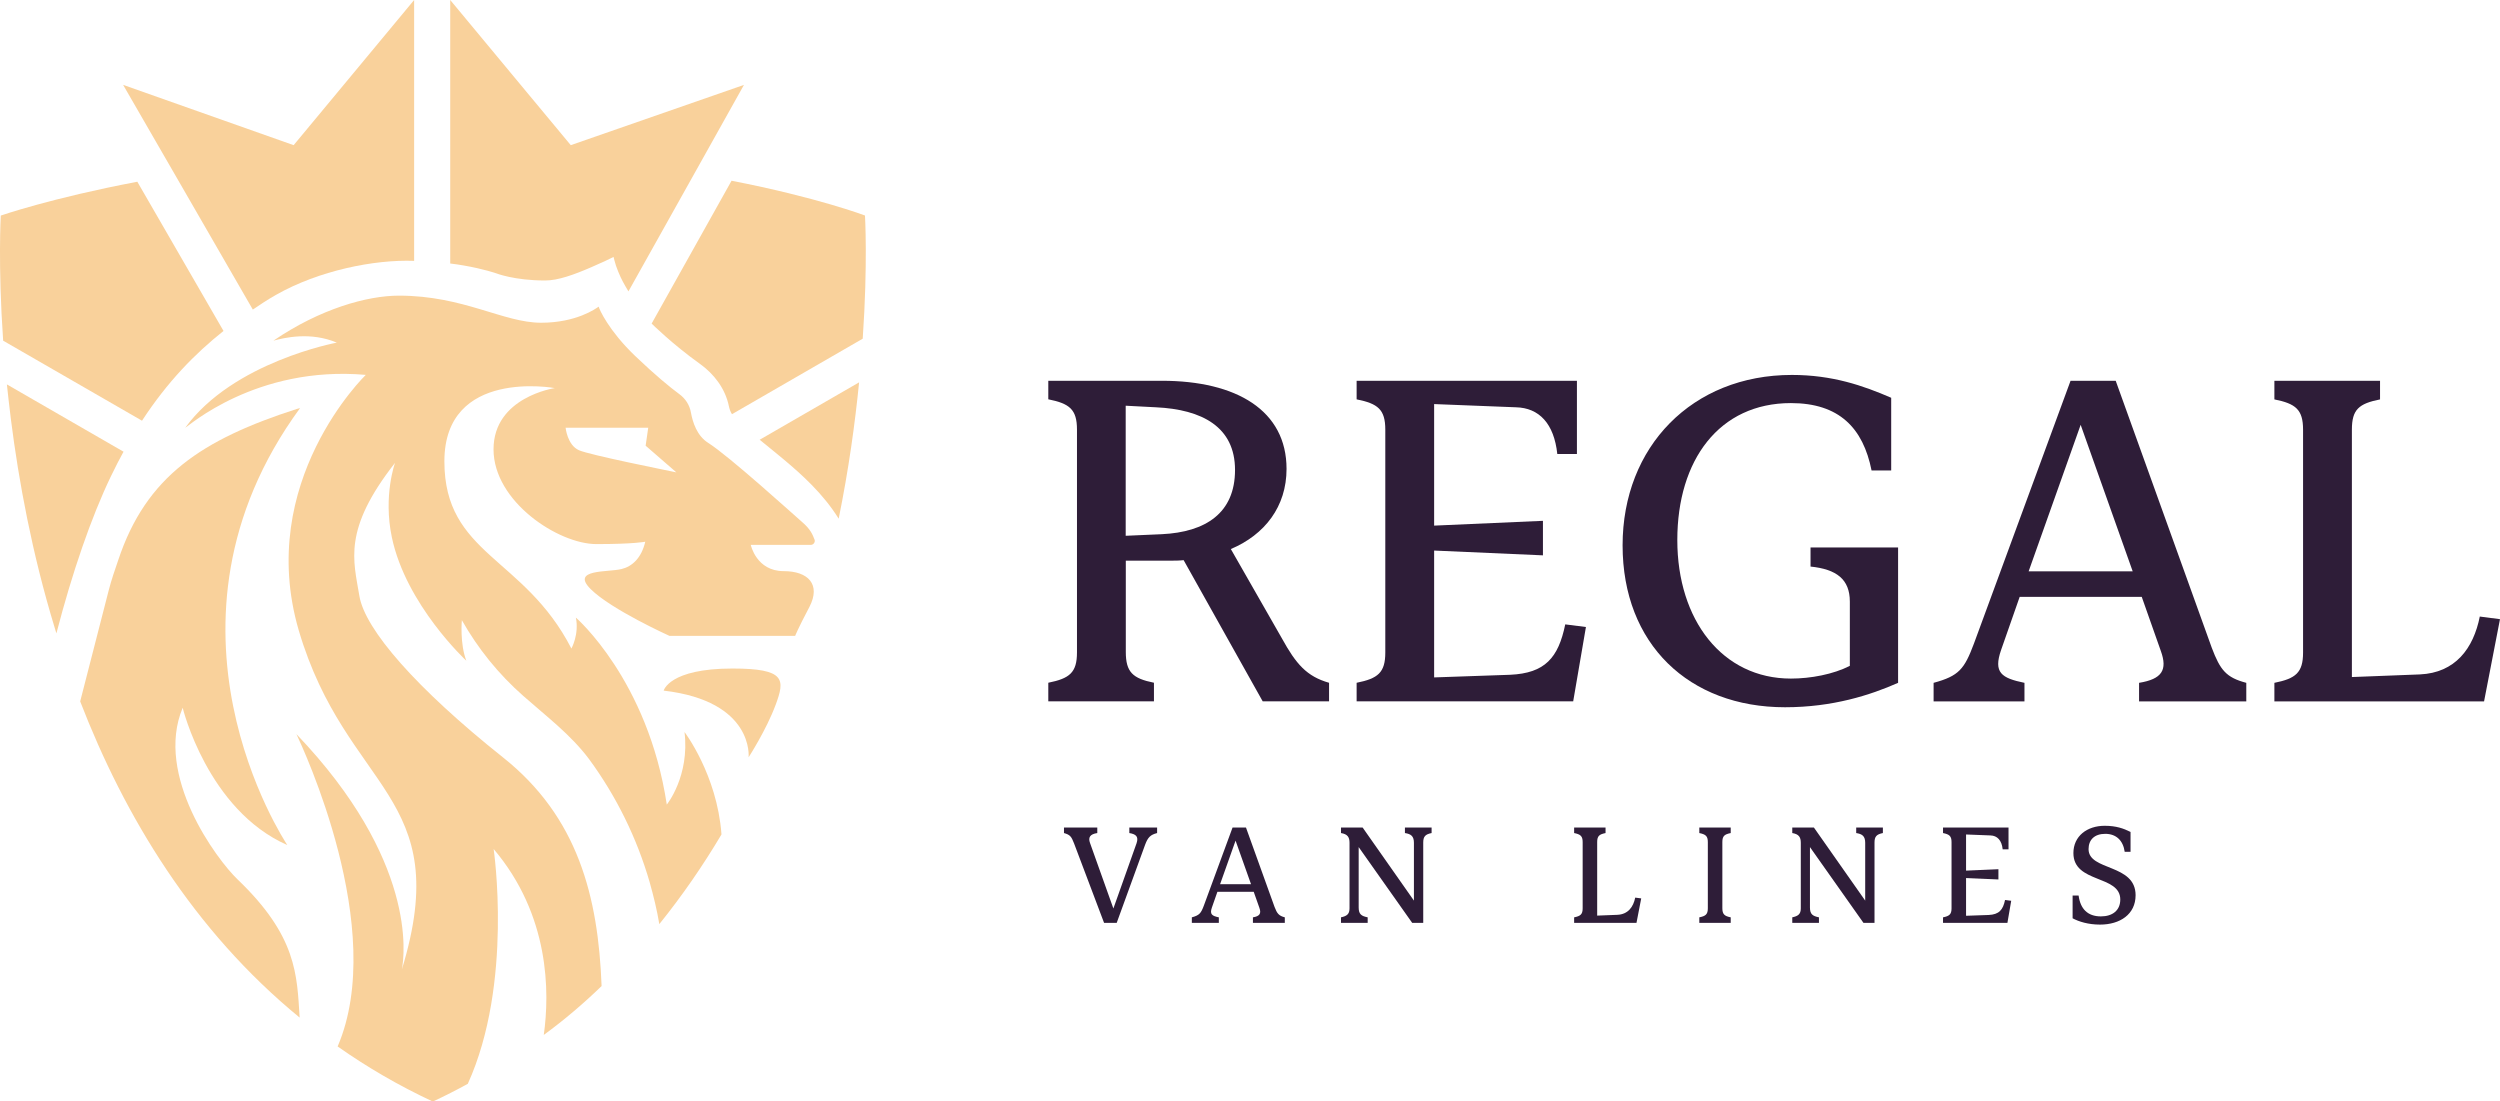
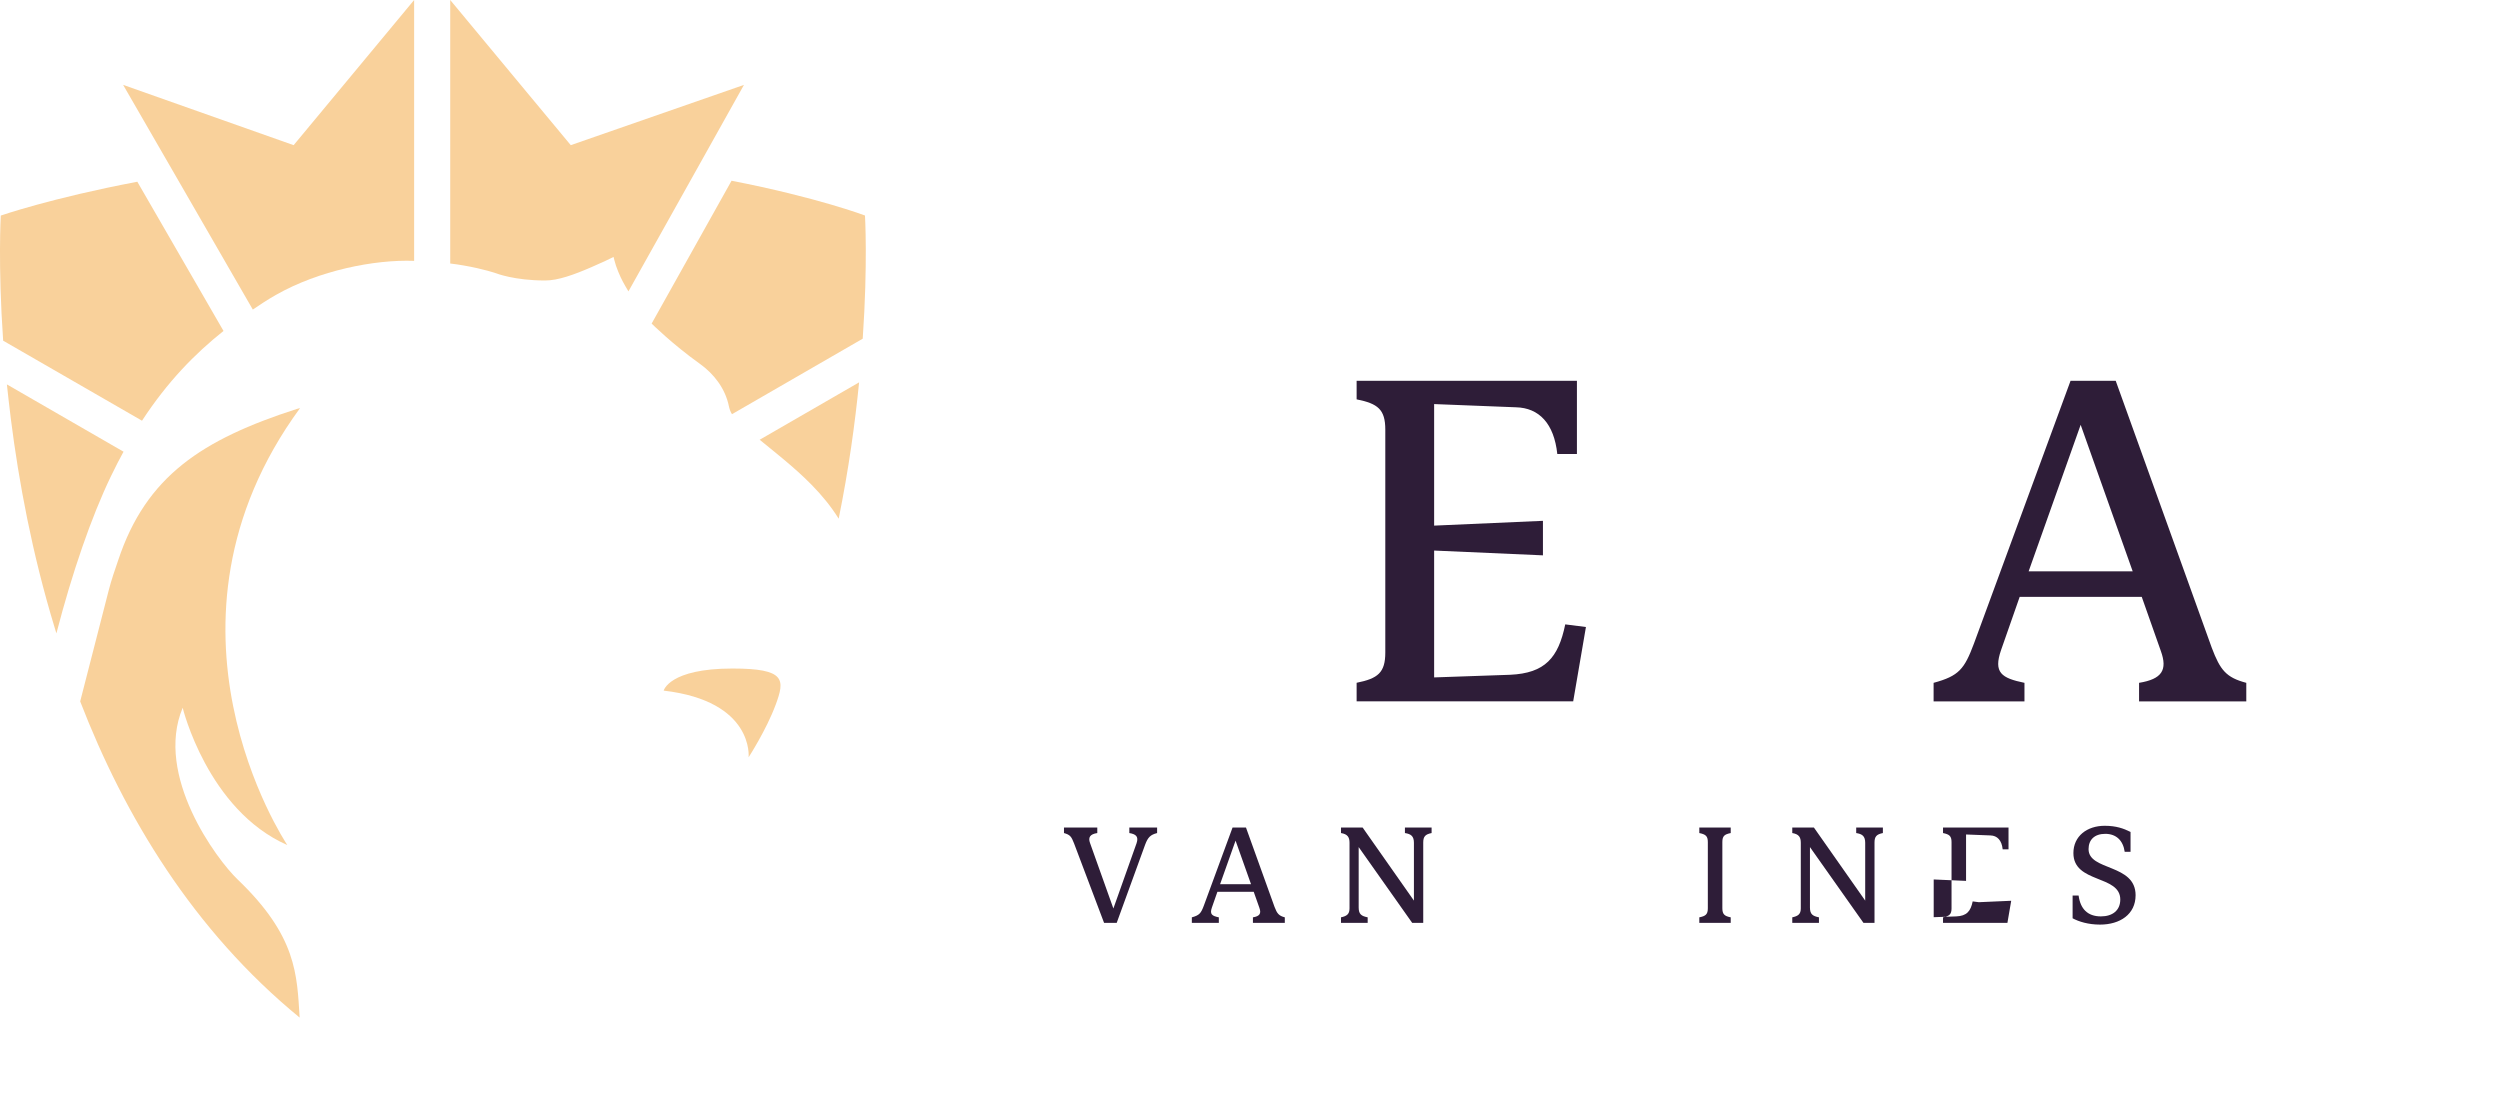
<svg xmlns="http://www.w3.org/2000/svg" id="Layer_2" data-name="Layer 2" viewBox="0 0 475.15 209.35">
  <defs>
    <style>
      .cls-1 {
        fill: #2e1d38;
      }

      .cls-1, .cls-2 {
        stroke-width: 0px;
      }

      .cls-2 {
        fill: #f9d19b;
      }
    </style>
  </defs>
  <g id="Layer_1-2" data-name="Layer 1">
    <g>
      <g>
        <path class="cls-2" d="M42.48,62.9c-5.45,4.34-10.66,9.66-15.49,17.06L.6,64.75c-1-14.45-.45-23.78-.45-23.78,0,0,9.55-3.32,25.95-6.43l16.38,28.36Z" />
        <path class="cls-2" d="M78.71,0v49.58c-7.57-.28-18.11,1.84-26.23,6.45-.8.45-1.6.94-2.39,1.45-.04.02-.06.03-.09.06-.65.43-1.31.86-1.95,1.3l-14.76-25.58-9.89-17.13,32.41,11.46L78.71,0Z" />
        <path class="cls-2" d="M141.4,16.13l-9.48,16.95-12.48,22.3c-.22-.38-.43-.72-.6-1.02-.37-.66-.65-1.16-.87-1.65-.34-.71-.58-1.34-.9-2.22-.16-.44-.46-1.66-.46-1.66-.46.23-1.12.56-1.56.76-3.58,1.64-6.81,3.03-9.51,3.53-.67.12-1.33.19-1.93.19-5.87,0-9.29-1.36-9.29-1.36,0,0-2.35-.83-6.23-1.5-.77-.13-1.62-.27-2.52-.37V0l13.39,16.13,9.52,11.46,32.93-11.46Z" />
        <path class="cls-2" d="M163.97,64.37l-24.85,14.35c-.29-.44-.47-.97-.59-1.53-.67-3.29-2.79-6.1-5.52-8.05-5.2-3.71-9.16-7.64-9.16-7.64l15.19-27.15c16.25,3.16,25.36,6.61,25.36,6.61,0,0,.55,9.18-.43,23.41Z" />
        <path class="cls-2" d="M163.28,72.67c-.77,7.76-1.98,16.56-3.88,25.91-2.96-4.74-6.93-8.32-10.59-11.38-.83-.69-1.63-1.35-2.41-1.98-.7-.58-1.38-1.13-2.02-1.64l18.9-10.91Z" />
        <path class="cls-2" d="M1.31,73.06c.1.98.21,1.99.33,3,.13,1.19.27,2.38.43,3.61,1.5,11.86,4.03,25.52,8.31,39.59l.34,1.12c3.02-11.63,6.64-22.11,10.32-29.77.43-.89.86-1.76,1.29-2.6.38-.74.76-1.45,1.15-2.16L1.31,73.06Z" />
        <g>
-           <path class="cls-2" d="M154.81,102.56c-.36-.93-.73-1.95-2.39-3.37-1.5-1.3-13.84-12.5-17.81-15.01-2.15-1.34-2.96-3.94-3.29-5.76-.24-1.42-1.05-2.68-2.23-3.53-1.71-1.26-4.5-3.53-8.4-7.26-5.03-4.83-6.78-8.84-6.9-9.33h-.04c-.45.32-4.18,3.04-10.91,3.04-7.18,0-14.73-5.15-27.02-5.15-6.04,0-15.01,2.52-23.86,8.56,2.11-.57,7.06-1.74,12.05.37,0,0-19.72,3.65-28.81,16.19.49-.2,13.47-11.89,34.32-10.06,0,0-21.01,20.29-12.74,48.56,9.05,30.67,29.78,31.12,19.6,64.43.53-2.8,2.84-20.77-20.04-44.71,1.18,2.52,17.41,37.04,7.83,59.36,5.52,3.89,11.56,7.42,18.09,10.47,2.27-1.05,4.5-2.19,6.65-3.37,8.68-19.11,4.91-44.63,4.91-44.63,10.67,12.58,10.67,27.22,9.53,35.34,3.94-2.88,7.59-6,10.99-9.29-.65-16.96-4.46-32.13-18.78-43.49-16.35-13.02-26.21-24.26-27.26-30.67-1.1-6.73-3.21-12.54,6.78-25.28,0,0-2.27,6.21-.61,14.12,2.68,12.86,14.16,23.49,14.16,23.49-1.26-3.29-.85-7.71-.85-7.71,3.08,5.44,6.98,10.26,11.68,14.4,4.3,3.81,9.01,7.34,12.5,12.01,5.19,7.06,9.09,15.01,11.52,23.41.73,2.6,1.38,5.23,1.83,7.95,4.38-5.44,8.32-11.16,11.81-17.04v-.08c-.85-11.32-7.02-19.39-7.02-19.39,1.01,8.4-3.37,13.79-3.37,13.79-3.57-23.69-17.28-35.54-17.28-35.54.65,3.21-.85,5.88-.85,5.88-8.97-17.49-24.14-17.81-24.14-35.58s20.98-13.92,20.98-13.92c0,0-11.64,1.7-11.64,11.64s12.33,18.01,19.55,18.01,9.29-.45,9.29-.45c-.73,3.12-2.51,4.71-4.5,5.19-2.6.65-9.74-.04-5.88,3.81,3.89,3.89,14.97,8.89,14.97,8.89h23.9s.49-1.3,2.72-5.52c2.19-4.26-.24-6.78-4.91-6.78-5.19,0-6.25-4.99-6.25-4.99h11.4c.53,0,.89-.53.73-1.01ZM110.02,85.56c-2.19-.97-2.52-4.26-2.52-4.26h15.7l-.49,3.41,5.84,5.07c-1.46-.32-16.47-3.29-18.54-4.22Z" />
          <path class="cls-2" d="M56.95,193.4c-20.2-16.55-33.27-38.26-41.71-60.09l5.44-21.18c.49-1.91,1.14-3.77,1.78-5.64,5.32-16.03,15.98-22.96,33.96-28.77.41-.12.61-.16.61-.16-30.14,41.18-2.96,82.2-2.43,83.05-15.17-6.69-19.88-26.09-19.88-26.09-5.4,12.9,6.49,28.85,10.43,32.62,11.32,10.83,11.28,18.18,11.8,26.25Z" />
          <path class="cls-2" d="M147.42,133.95c-1.76,4.77-5.14,9.98-5.14,9.98,0,0,1.1-10.66-16.14-12.67,0,0,1.02-4.2,13.07-4.2,10.17,0,9.97,2.13,8.21,6.9Z" />
        </g>
      </g>
      <g>
        <g>
-           <path class="cls-1" d="M199.22,72.37h21.59c14.22,0,23.71,5.65,23.71,16.75,0,7.16-4.14,12.51-10.59,15.23l9.69,16.95c2.72,4.94,4.74,7.26,8.98,8.47v3.53h-12.61l-15.03-26.84c-.81.1-1.71.1-2.62.1h-8.37v17.35c0,3.83,1.31,5.04,5.35,5.85v3.53h-20.08v-3.53c4.04-.81,5.45-1.92,5.45-5.75v-42.37c0-3.83-1.41-4.94-5.45-5.75v-3.53ZM213.95,77.11v24.72l6.86-.3c8.37-.4,13.92-4.04,13.92-12.21s-6.25-11.5-15.03-11.91l-5.75-.3Z" />
          <path class="cls-1" d="M301.42,119.18l-2.42,14.12h-41.16v-3.53c4.04-.81,5.45-1.92,5.45-5.75v-42.37c0-3.83-1.41-4.94-5.45-5.75v-3.53h41.87v13.92h-3.73c-.61-5.75-3.43-8.78-7.87-8.88l-15.54-.61v23.1l20.68-.91v6.56l-20.68-.91v24.11l14.43-.5c6.66-.3,9.18-3.23,10.49-9.58l3.93.5Z" />
-           <path class="cls-1" d="M344.1,104.05h16.65v25.73c-5.25,2.32-12.41,4.64-21.49,4.64-18.26,0-30.87-12.01-30.87-30.77s13.22-32.39,32.18-32.39c7.67,0,13.52,2.02,18.87,4.34v13.82h-3.73c-1.61-8.07-6.15-12.81-15.33-12.81-13.62,0-21.59,10.8-21.59,26.03s8.58,26.33,21.59,26.33c3.73,0,8.07-.81,11.2-2.42v-12.21c0-4.24-2.52-6.15-7.47-6.66v-3.63Z" />
          <path class="cls-1" d="M367.5,133.31v-3.53c4.84-1.31,5.85-2.62,7.67-7.47l18.36-49.94h8.58l18.26,50.75c1.61,4.24,2.72,5.65,6.56,6.66v3.53h-20.38v-3.53c4.34-.71,5.45-2.42,4.14-6.05l-3.63-10.29h-23.2l-3.53,10.09c-1.51,4.34.1,5.35,4.44,6.25v3.53h-17.25ZM405.34,108.59l-9.89-27.85-9.89,27.85h19.77Z" />
-           <path class="cls-1" d="M475.15,117.67l-3.03,15.64h-39.85v-3.53c4.04-.81,5.45-1.92,5.45-5.75v-42.37c0-3.83-1.41-4.94-5.45-5.75v-3.53h20.08v3.53c-4.04.81-5.35,1.92-5.35,5.75v47.02l12.91-.5c6.76-.3,10.19-4.94,11.4-11l3.83.5Z" />
        </g>
        <g>
          <path class="cls-1" d="M219.92,157.28v1.05c-1.26.33-1.74.78-2.28,2.22l-5.4,14.85h-2.4l-5.7-15.09c-.51-1.32-.75-1.65-1.92-1.98v-1.05h6.33v1.05c-1.38.21-1.77.81-1.38,1.89l4.44,12.45,4.41-12.42c.42-1.26-.12-1.71-1.38-1.92v-1.05h5.28Z" />
          <path class="cls-1" d="M226.52,175.4v-1.05c1.44-.39,1.74-.78,2.28-2.22l5.46-14.85h2.55l5.43,15.09c.48,1.26.81,1.68,1.95,1.98v1.05h-6.06v-1.05c1.29-.21,1.62-.72,1.23-1.8l-1.08-3.06h-6.9l-1.05,3c-.45,1.29.03,1.59,1.32,1.86v1.05h-5.13ZM237.77,168.05l-2.94-8.28-2.94,8.28h5.88Z" />
          <path class="cls-1" d="M267.02,157.28h5.07v1.05c-1.2.24-1.59.66-1.59,1.8v15.27h-2.1l-10.17-14.4v11.49c0,1.29.54,1.62,1.71,1.86v1.05h-5.07v-1.05c1.11-.24,1.62-.6,1.62-1.71v-12.45c0-1.08-.36-1.65-1.62-1.86v-1.05h4.11l9.75,13.89v-10.98c0-1.29-.57-1.68-1.71-1.86v-1.05Z" />
-           <path class="cls-1" d="M311.93,170.75l-.9,4.65h-11.85v-1.05c1.2-.24,1.62-.57,1.62-1.71v-12.6c0-1.14-.42-1.47-1.62-1.71v-1.05h5.97v1.05c-1.2.24-1.59.57-1.59,1.71v13.98l3.84-.15c2.01-.09,3.03-1.47,3.39-3.27l1.14.15Z" />
          <path class="cls-1" d="M327.35,172.61c0,1.14.39,1.5,1.59,1.74v1.05h-5.97v-1.05c1.2-.24,1.62-.57,1.62-1.71v-12.6c0-1.14-.42-1.47-1.62-1.71v-1.05h5.97v1.05c-1.2.24-1.59.57-1.59,1.71v12.57Z" />
          <path class="cls-1" d="M352.79,157.28h5.07v1.05c-1.2.24-1.59.66-1.59,1.8v15.27h-2.1l-10.17-14.4v11.49c0,1.29.54,1.62,1.71,1.86v1.05h-5.07v-1.05c1.11-.24,1.62-.6,1.62-1.71v-12.45c0-1.08-.36-1.65-1.62-1.86v-1.05h4.11l9.75,13.89v-10.98c0-1.29-.57-1.68-1.71-1.86v-1.05Z" />
-           <path class="cls-1" d="M382.25,171.2l-.72,4.2h-12.24v-1.05c1.2-.24,1.62-.57,1.62-1.71v-12.6c0-1.14-.42-1.47-1.62-1.71v-1.05h12.45v4.14h-1.11c-.18-1.71-1.02-2.61-2.34-2.64l-4.62-.18v6.87l6.15-.27v1.95l-6.15-.27v7.17l4.29-.15c1.98-.09,2.73-.96,3.12-2.85l1.17.15Z" />
+           <path class="cls-1" d="M382.25,171.2l-.72,4.2h-12.24v-1.05c1.2-.24,1.62-.57,1.62-1.71v-12.6c0-1.14-.42-1.47-1.62-1.71v-1.05h12.45v4.14h-1.11c-.18-1.71-1.02-2.61-2.34-2.64l-4.62-.18v6.87v1.95l-6.15-.27v7.17l4.29-.15c1.98-.09,2.73-.96,3.12-2.85l1.17.15Z" />
          <path class="cls-1" d="M405.89,170.15c0,3.63-2.97,5.58-6.75,5.58-2.25,0-4.05-.57-5.22-1.2v-4.32h1.14c.33,2.52,1.71,3.96,4.23,3.96,2.22,0,3.69-1.14,3.69-3.21,0-4.71-8.91-3.03-8.91-8.82,0-3.24,2.61-5.19,5.94-5.19,2.19,0,3.6.51,4.92,1.17v3.78h-1.11c-.3-2.16-1.62-3.42-3.69-3.42s-3.18,1.14-3.18,2.91c0,4.17,8.94,2.73,8.94,8.76Z" />
        </g>
      </g>
    </g>
  </g>
</svg>